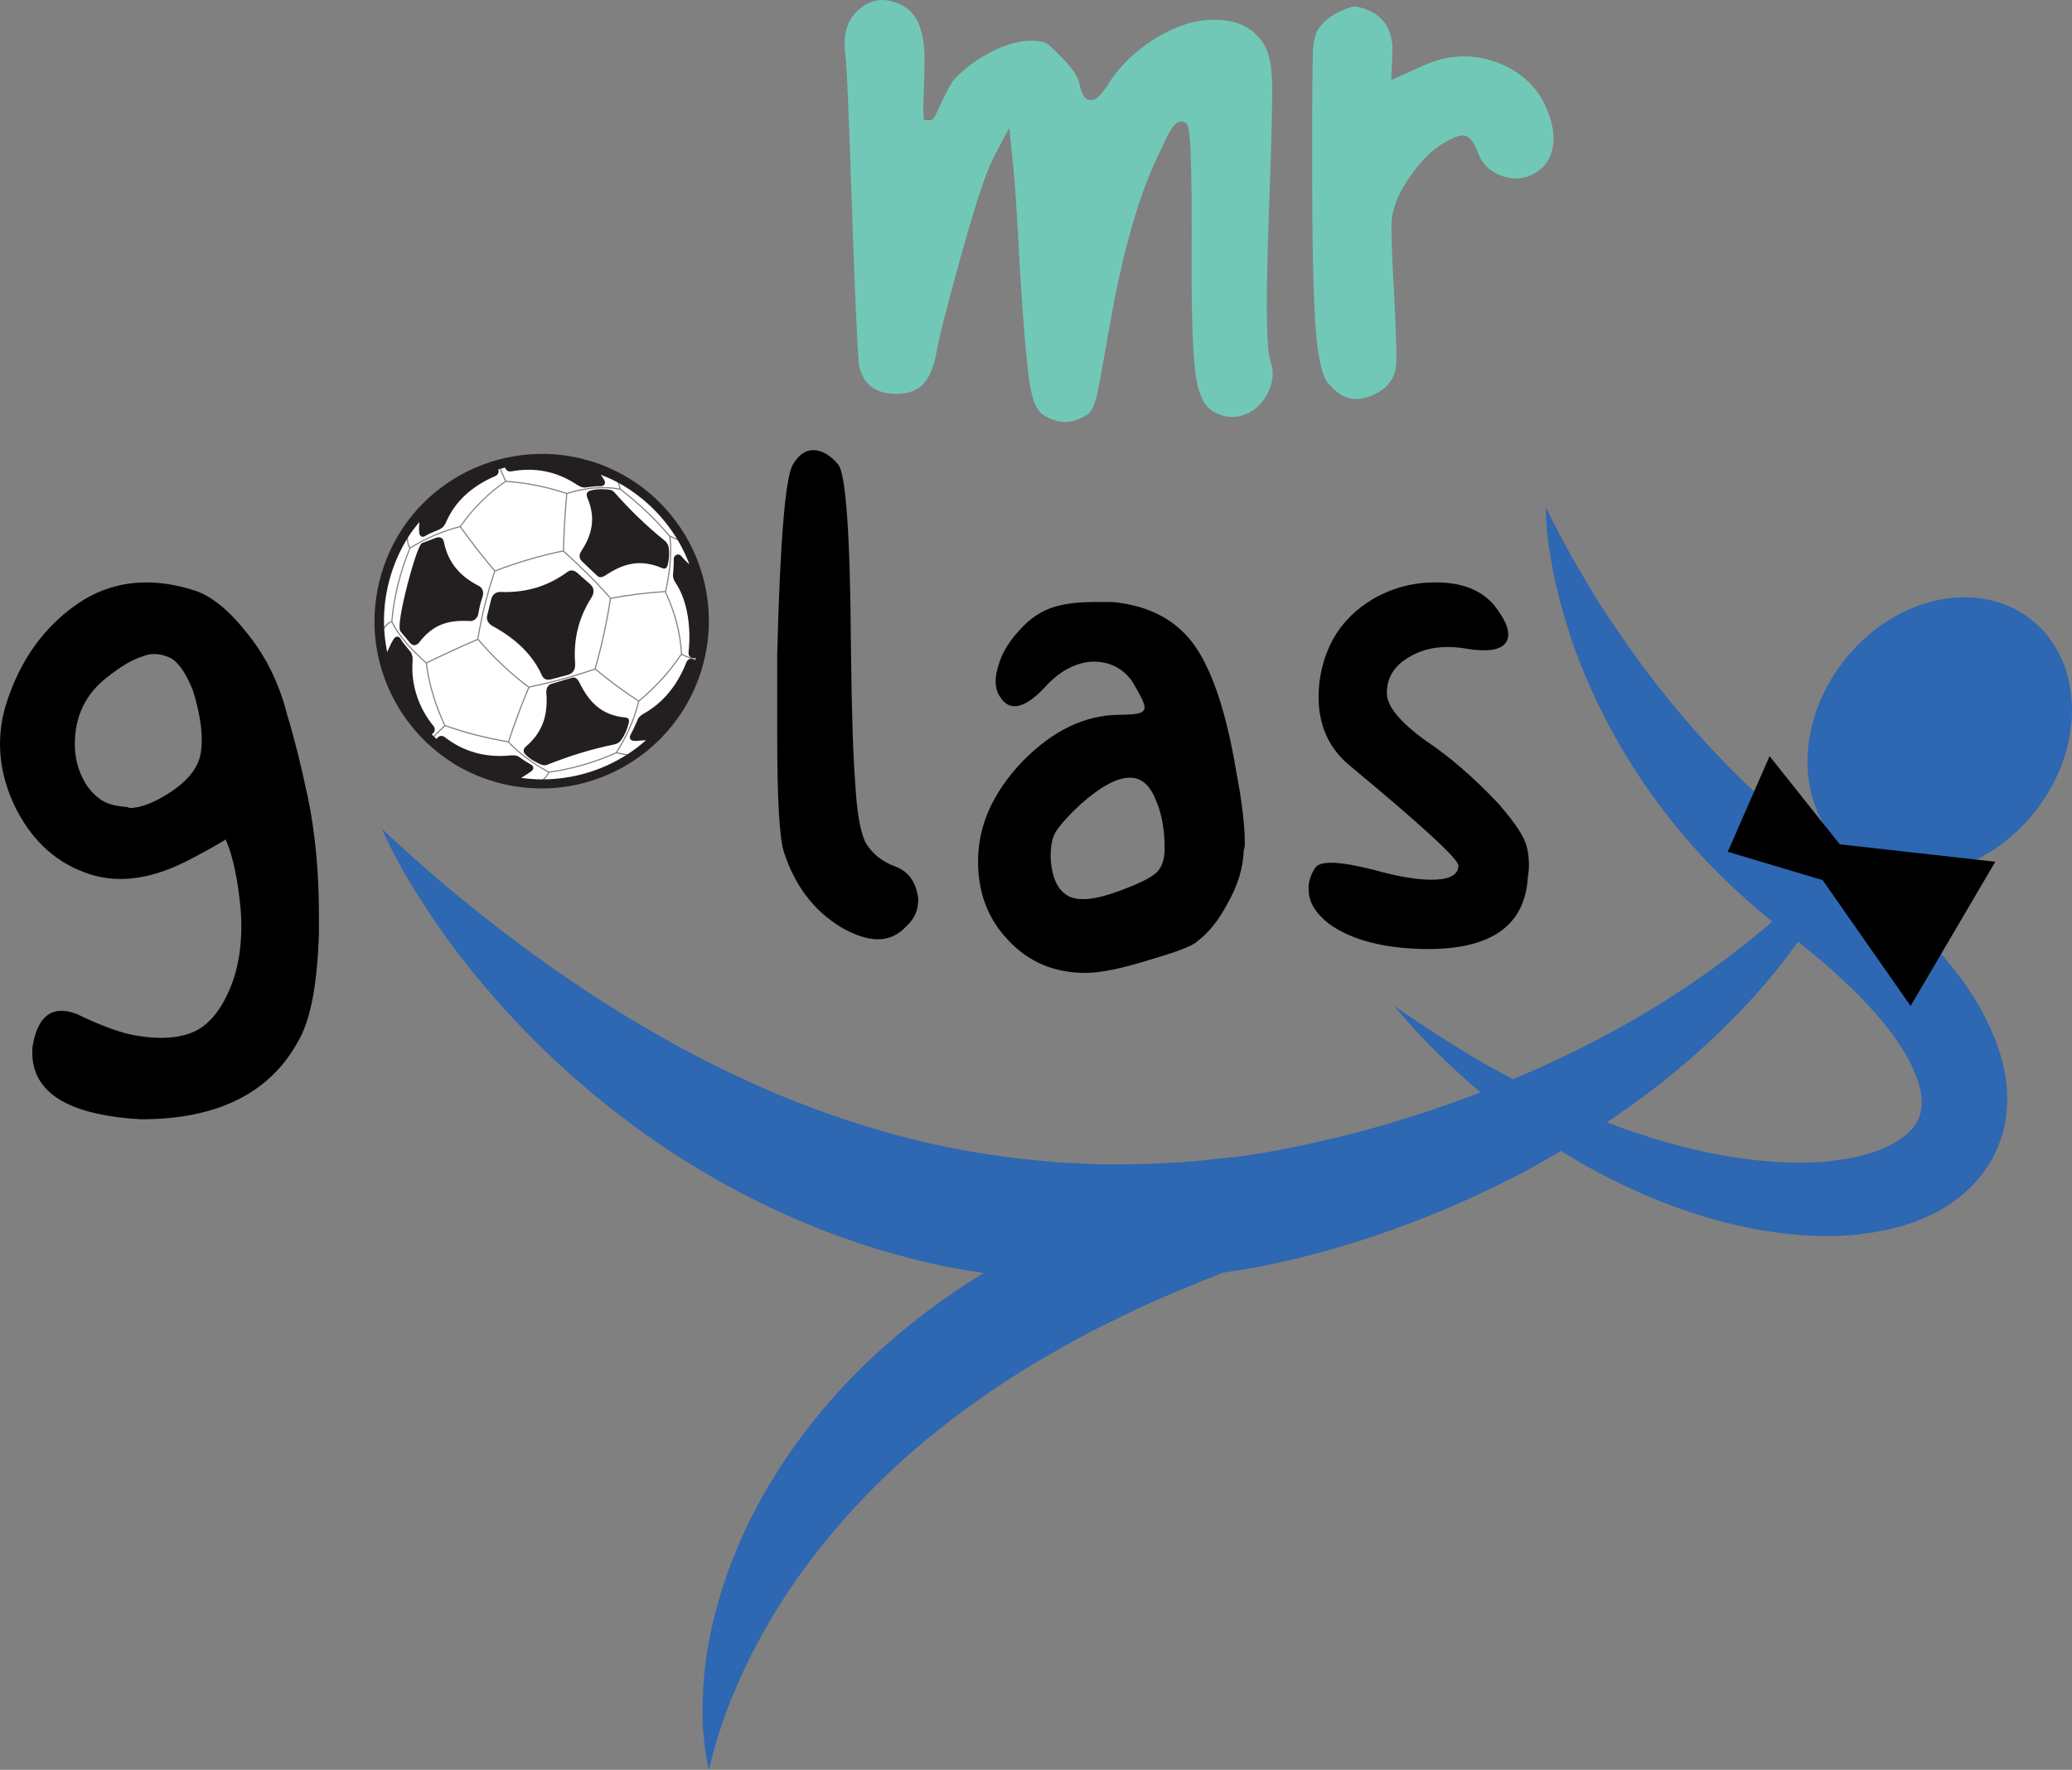
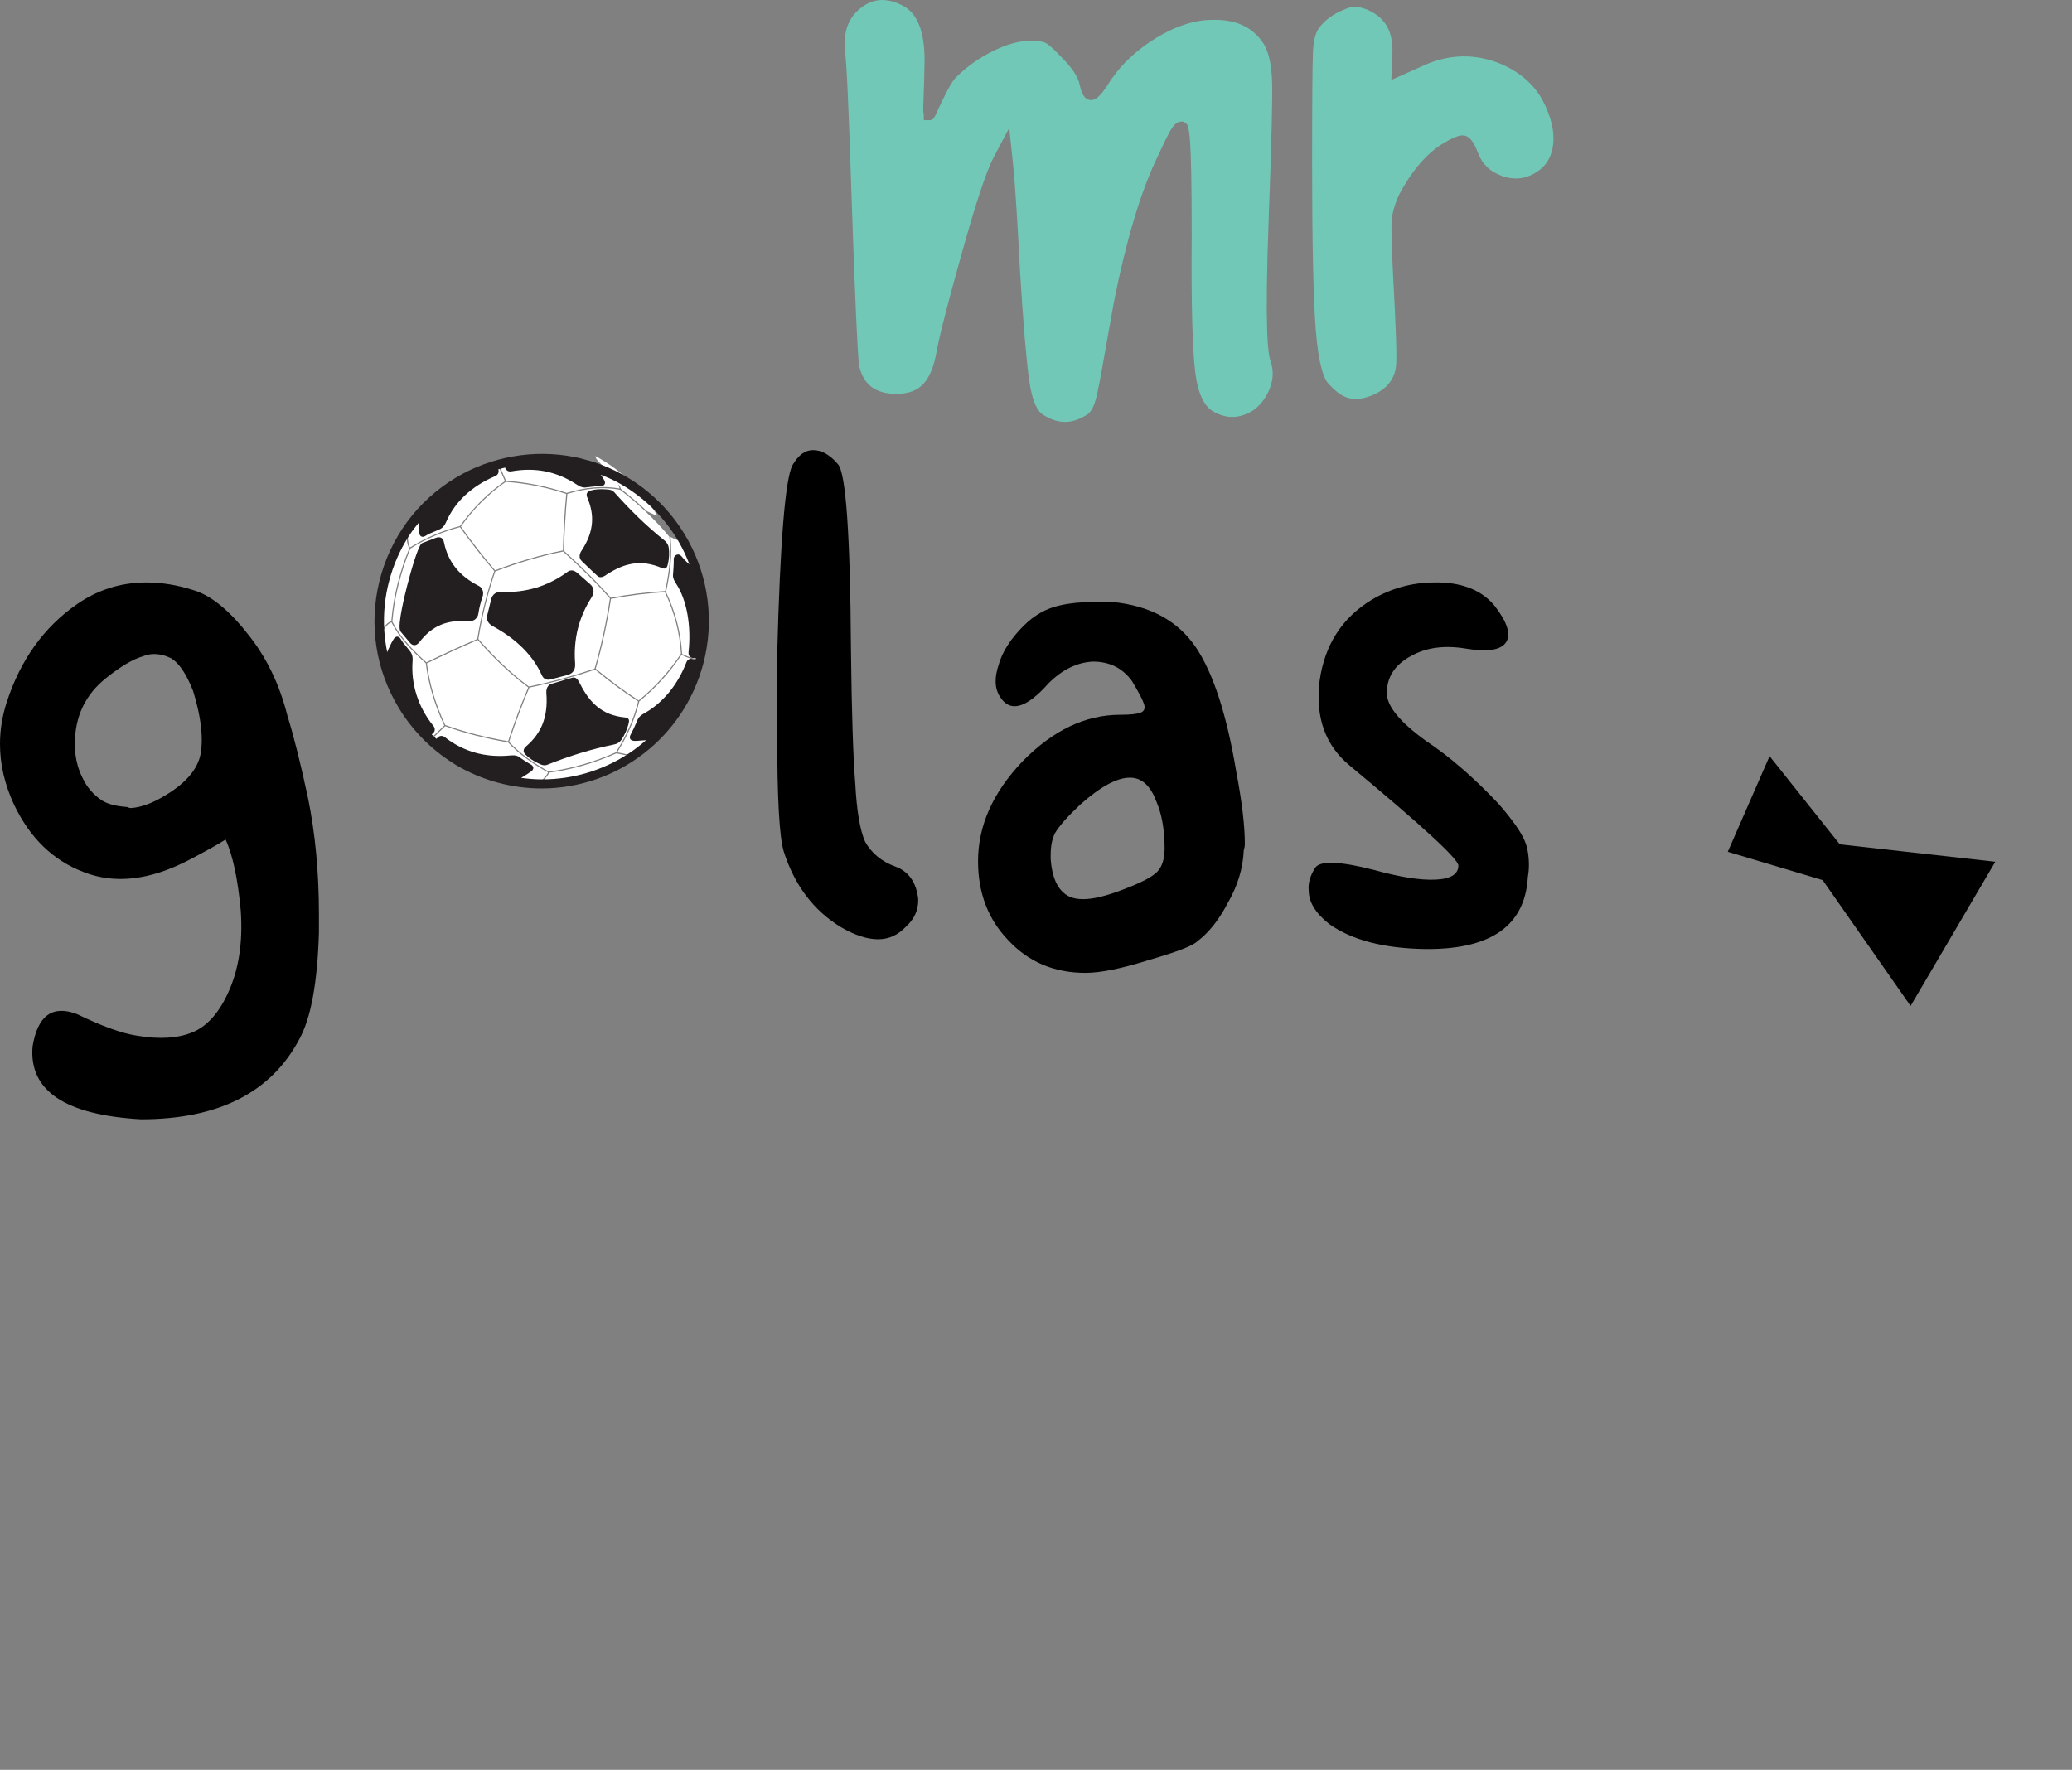
<svg xmlns="http://www.w3.org/2000/svg" version="1.1" id="Layer_1" x="0px" y="0px" width="195.599px" height="167.102px" viewBox="0 0 195.599 167.102" enable-background="new 0 0 195.599 167.102" xml:space="preserve">
  <rect x="0" y="0" width="195.599" height="167.102" fill="#808080" stroke="none" />
  <g>
    <g>
      <g>
        <path fill="#FFFFFF" d="M36.938,58.655c0.102-1.203,0.302-2.376,0.587-3.521c0.287-1.147,0.663-2.267,1.112-3.364     c-0.118-0.202-0.188-0.448-0.222-0.73l0,0c-0.017-0.15-0.02-0.316-0.017-0.488c-0.813,1.278-1.447,2.699-1.853,4.241     c-0.416,1.572-0.564,3.153-0.477,4.695c0.112-0.188,0.228-0.349,0.348-0.479C36.585,58.827,36.758,58.706,36.938,58.655z" />
      </g>
      <g>
        <path fill="#FFFFFF" d="M57.677,56.544c-0.169,1.117-0.378,2.228-0.616,3.328c-0.238,1.098-0.513,2.185-0.824,3.265     c0.624,0.522,1.273,1.031,1.945,1.528c0.674,0.504,1.378,0.992,2.109,1.47c0.765-0.627,1.48-1.309,2.146-2.043     c0.665-0.732,1.282-1.521,1.847-2.366c-0.06-1.013-0.22-1.997-0.475-2.962c-0.252-0.969-0.602-1.913-1.035-2.836l-0.009-0.017     c-0.838,0.048-1.674,0.126-2.518,0.229C59.39,56.247,58.532,56.383,57.677,56.544z" />
      </g>
      <g>
        <path fill="#FFFFFF" d="M46.729,53.847c1.066-0.404,2.13-0.764,3.198-1.079c1.068-0.314,2.141-0.582,3.212-0.8     c0.017-0.895,0.055-1.788,0.109-2.676c0.052-0.89,0.12-1.772,0.205-2.654c-0.926-0.314-1.866-0.564-2.816-0.753     c-0.951-0.189-1.916-0.318-2.894-0.388c-0.812,0.562-1.57,1.194-2.275,1.898l0,0c-0.704,0.703-1.356,1.479-1.956,2.325     c0.496,0.697,1.014,1.39,1.546,2.073C45.598,52.488,46.154,53.171,46.729,53.847z" />
      </g>
      <g>
        <path fill="#FFFFFF" d="M51.742,72.935c-0.762-0.426-1.464-0.874-2.097-1.347c-0.636-0.474-1.2-0.973-1.688-1.493     c-1.044-0.185-2.068-0.397-3.063-0.652c-0.989-0.249-1.945-0.54-2.869-0.878l-1.181,1.14c0.101,0.095,0.203,0.185,0.307,0.275     c0.009-0.011,0.017-0.021,0.025-0.032c0.068-0.091,0.134-0.182,0.219-0.264c0.071-0.065,0.164-0.102,0.26-0.106     c0.088-0.002,0.182,0.028,0.267,0.097c0.894,0.697,1.863,1.188,2.888,1.478c1.053,0.3,2.16,0.386,3.3,0.278     c0.14-0.016,0.285-0.023,0.427-0.016l0,0c0.146,0.013,0.291,0.051,0.414,0.137l0.17,0.121c0.296,0.207,0.543,0.375,0.896,0.565     c0.104,0.057,0.184,0.118,0.214,0.2c0.032,0.099,0,0.196-0.138,0.296c-0.249,0.183-0.619,0.436-0.994,0.649     c-0.132,0.071-0.258,0.139-0.381,0.199c0.77,0.126,1.543,0.193,2.302,0.199c0.14-0.114,0.263-0.232,0.375-0.359     C51.531,73.267,51.646,73.104,51.742,72.935z" />
      </g>
      <g>
        <path fill="#FFFFFF" d="M55.438,54.231c-0.743-0.736-1.505-1.451-2.282-2.157c-1.066,0.215-2.133,0.483-3.201,0.798     c-1.066,0.314-2.135,0.677-3.203,1.082c-0.707,2.081-1.236,4.209-1.59,6.379c0.762,0.882,1.54,1.694,2.335,2.443     c0.792,0.748,1.603,1.429,2.431,2.046c1.058-0.218,2.104-0.469,3.141-0.753c1.03-0.281,2.047-0.594,3.058-0.934     c0.313-1.087,0.589-2.183,0.831-3.287c0.24-1.106,0.446-2.221,0.616-3.345C56.891,55.718,56.176,54.965,55.438,54.231z      M54.099,63.234c-0.097,0.184-0.264,0.323-0.54,0.397l-1.502,0.398c-0.205,0.055-0.361,0.067-0.496,0.017     c-0.137-0.05-0.241-0.165-0.328-0.357c-0.406-0.891-0.973-1.729-1.743-2.51c-0.768-0.783-1.734-1.504-2.933-2.153     c-0.184-0.099-0.32-0.229-0.405-0.381c-0.082-0.151-0.109-0.321-0.065-0.501l0.384-1.554c0.046-0.188,0.142-0.346,0.282-0.452     c0.134-0.102,0.304-0.158,0.504-0.149c1.214,0.048,2.343-0.092,3.398-0.41c1.055-0.319,2.033-0.817,2.942-1.48     c0.151-0.111,0.291-0.155,0.441-0.135c0.14,0.022,0.279,0.102,0.438,0.238l1.176,1.035c0.219,0.195,0.293,0.402,0.279,0.615     c-0.011,0.201-0.102,0.396-0.219,0.576c-0.593,0.934-1.012,1.916-1.267,2.94c-0.255,1.041-0.34,2.125-0.255,3.24     C54.208,62.846,54.188,63.057,54.099,63.234z" />
      </g>
      <g>
        <path fill="#FFFFFF" d="M53.243,52.008c0.773,0.701,1.532,1.414,2.27,2.146c0.742,0.737,1.463,1.495,2.148,2.284     c0.86-0.163,1.718-0.299,2.573-0.404c0.849-0.103,1.704-0.182,2.554-0.231c0.175-0.822,0.323-1.648,0.405-2.493     c0.082-0.858,0.096-1.732-0.006-2.634c-0.68-0.816-1.408-1.59-2.181-2.324c-0.781-0.74-1.604-1.443-2.47-2.112     c-0.816-0.15-1.643-0.181-2.479-0.108c-0.825,0.071-1.658,0.244-2.496,0.5c-0.085,0.889-0.153,1.777-0.208,2.671     C53.301,50.199,53.263,51.101,53.243,52.008z M55.504,46.606c0.047-0.104,0.146-0.162,0.307-0.203     c0.22-0.058,0.434-0.091,0.644-0.105c0.205-0.016,0.408-0.013,0.611,0c0.016,0.001,0.063,0.004,0.106,0.006     c0.288,0.015,0.551,0.028,0.74,0.239c0.751,0.842,1.49,1.622,2.266,2.373c0.778,0.752,1.593,1.475,2.491,2.198     c0.096,0.076,0.184,0.172,0.244,0.279c0.061,0.1,0.102,0.211,0.117,0.333c0.03,0.241,0.039,0.482,0.03,0.715     c-0.008,0.237-0.035,0.473-0.087,0.703c-0.044,0.2-0.074,0.317-0.135,0.382c-0.088,0.088-0.178,0.076-0.346,0.006     c-1.055-0.447-1.989-0.539-2.847-0.396v0.003c-0.86,0.144-1.649,0.525-2.411,1.023l-0.02,0.014     c-0.205,0.134-0.513,0.337-0.734,0.146c-0.282-0.247-0.616-0.569-0.951-0.891c-0.181-0.176-0.361-0.35-0.542-0.52v-0.001     c-0.121-0.113-0.176-0.248-0.176-0.395c0.003-0.15,0.063-0.306,0.167-0.464c0.631-0.956,0.935-1.834,1-2.67     c0.066-0.833-0.106-1.622-0.433-2.402C55.479,46.818,55.463,46.702,55.504,46.606z" />
      </g>
      <g>
        <path fill="#FFFFFF" d="M58.176,71.133c-1.011,0.447-2.041,0.829-3.097,1.134c-1.052,0.306-2.126,0.537-3.223,0.684     c-0.104,0.191-0.235,0.37-0.383,0.542c-0.088,0.101-0.187,0.197-0.291,0.289c2.938-0.001,5.769-0.865,8.169-2.409     c-0.203-0.046-0.394-0.091-0.57-0.126C58.554,71.197,58.354,71.158,58.176,71.133z" />
      </g>
      <g>
        <path fill="#FFFFFF" d="M63.298,50.706c0.099,0.895,0.085,1.762,0.002,2.612c-0.085,0.875-0.241,1.73-0.425,2.579     c0.437,0.925,0.784,1.87,1.039,2.839c0.258,0.977,0.419,1.977,0.477,3.002v0.007c0.236,0.112,0.476,0.218,0.729,0.309     c0.238,0.084,0.481,0.156,0.739,0.213c0.058-0.241,0.112-0.479,0.162-0.72c-0.055,0.143-0.104,0.288-0.162,0.429l-0.027,0.074     l-0.079-0.006c-0.044-0.005-0.085-0.005-0.126-0.005c-0.096-0.002-0.189-0.003-0.291-0.027c-0.082-0.019-0.153-0.076-0.199-0.158     c-0.036-0.071-0.056-0.161-0.045-0.265c0.135-1.188,0.107-2.448-0.104-3.619c-0.194-1.078-0.543-2.083-1.063-2.887     c-0.068-0.104-0.146-0.224-0.205-0.355c-0.061-0.137-0.105-0.285-0.094-0.436c0.006-0.079,0.014-0.181,0.022-0.286l0,0     c0.027-0.397,0.061-0.842,0.049-1.212c-0.002-0.082,0.025-0.16,0.068-0.22c0.036-0.046,0.083-0.081,0.135-0.104     c0.055-0.022,0.115-0.03,0.178-0.012c0.066,0.018,0.129,0.06,0.187,0.133c0.118,0.15,0.422,0.513,0.784,0.79     c0.126,0.097,0.257,0.182,0.389,0.244c-0.313-0.873-0.698-1.713-1.159-2.513c-0.15-0.048-0.302-0.104-0.449-0.166     C63.648,50.875,63.473,50.791,63.298,50.706z" />
      </g>
      <g>
-         <path fill="#FFFFFF" d="M58.614,46.164c0.863,0.667,1.686,1.37,2.466,2.109c0.757,0.721,1.472,1.478,2.141,2.275l0.035,0.018     c0.206,0.101,0.406,0.198,0.614,0.285c0.106,0.045,0.22,0.086,0.329,0.123c-1.381-2.34-3.39-4.312-5.859-5.64     c0.033,0.088,0.069,0.179,0.102,0.271C58.505,45.786,58.563,45.973,58.614,46.164z" />
+         <path fill="#FFFFFF" d="M58.614,46.164c0.863,0.667,1.686,1.37,2.466,2.109l0.035,0.018     c0.206,0.101,0.406,0.198,0.614,0.285c0.106,0.045,0.22,0.086,0.329,0.123c-1.381-2.34-3.39-4.312-5.859-5.64     c0.033,0.088,0.069,0.179,0.102,0.271C58.505,45.786,58.563,45.973,58.614,46.164z" />
      </g>
      <g>
        <path fill="#FFFFFF" d="M38.525,51.026c0.027,0.26,0.088,0.479,0.187,0.66c0.742-0.465,1.504-0.86,2.285-1.193     c0.789-0.338,1.601-0.612,2.428-0.829c0.605-0.854,1.261-1.633,1.971-2.343l0,0c0.704-0.704,1.46-1.337,2.271-1.898l-0.578-1.325     c-0.074,0.021-0.146,0.037-0.217,0.059c0.036,0.077,0.066,0.155,0.088,0.238h-0.003c0.027,0.095,0.017,0.192-0.03,0.278     c-0.041,0.077-0.109,0.144-0.211,0.187c-1.099,0.47-2.077,1.078-2.891,1.84c-0.759,0.71-1.373,1.56-1.806,2.558     c-0.058,0.135-0.123,0.254-0.209,0.359c-0.087,0.106-0.191,0.193-0.325,0.258c-0.162,0.081-0.34,0.152-0.519,0.226     c-0.285,0.117-0.575,0.233-0.813,0.391c-0.102,0.065-0.194,0.105-0.279,0.091c-0.102-0.017-0.17-0.094-0.192-0.261     c-0.033-0.249-0.03-0.582-0.005-0.926c0.016-0.218,0.044-0.441,0.073-0.652c-0.446,0.515-0.86,1.061-1.235,1.635     C38.501,50.612,38.501,50.829,38.525,51.026L38.525,51.026z" />
      </g>
      <g>
        <path fill="#FFFFFF" d="M50.659,45.78c0.959,0.191,1.904,0.442,2.839,0.759c0.855-0.264,1.705-0.442,2.549-0.515     c0.822-0.071,1.639-0.044,2.444,0.099c-0.047-0.166-0.096-0.325-0.151-0.484c-0.046-0.131-0.098-0.256-0.15-0.382     c-0.611-0.322-1.252-0.603-1.915-0.843c0.076,0.092,0.159,0.184,0.229,0.277c0.182,0.225,0.34,0.464,0.458,0.707     c0.074,0.151,0.061,0.256-0.017,0.326c-0.062,0.059-0.161,0.078-0.282,0.078c-0.441,0.002-0.88,0.057-1.309,0.109l-0.088,0.012     c-0.153,0.019-0.296-0.015-0.433-0.073l0,0c-0.132-0.056-0.25-0.134-0.37-0.21c-0.945-0.616-1.932-1.029-2.968-1.236     c-1.033-0.207-2.115-0.207-3.25,0c-0.104,0.02-0.2,0.002-0.279-0.041c-0.085-0.046-0.149-0.121-0.179-0.212     c-0.027-0.075-0.041-0.149-0.057-0.222c-0.179,0.041-0.359,0.087-0.537,0.138l0.578,1.324     C48.747,45.461,49.706,45.591,50.659,45.78z" />
      </g>
      <g>
        <path fill="#FFFFFF" d="M40.816,65.574c-0.291-0.978-0.499-1.96-0.622-2.947c-0.66-0.589-1.285-1.194-1.842-1.836     c-0.554-0.634-1.033-1.304-1.398-2.03c-0.153,0.047-0.307,0.156-0.457,0.322c-0.143,0.152-0.28,0.353-0.417,0.588     c0.058,0.817,0.179,1.623,0.362,2.411c0.087-0.232,0.194-0.493,0.307-0.744c0.175-0.398,0.37-0.776,0.515-0.986     c0.097-0.137,0.194-0.174,0.291-0.141c0.085,0.025,0.147,0.103,0.208,0.209c0.137,0.25,0.343,0.489,0.54,0.725     c0.123,0.148,0.246,0.292,0.354,0.441c0.087,0.119,0.137,0.244,0.167,0.379c0.027,0.133,0.03,0.27,0.02,0.415     c-0.085,1.12,0.049,2.228,0.383,3.275c0.338,1.054,0.88,2.052,1.609,2.95c0.068,0.081,0.099,0.174,0.101,0.26     c0,0.1-0.035,0.192-0.101,0.264c-0.08,0.085-0.17,0.154-0.258,0.223c-0.02,0.015-0.036,0.028-0.053,0.042     c0.083,0.078,0.159,0.16,0.241,0.238l1.171-1.134C41.479,67.528,41.106,66.553,40.816,65.574z" />
      </g>
      <g>
        <path fill="#FFFFFF" d="M60.239,66.229c-0.737-0.482-1.441-0.972-2.121-1.476c-0.671-0.499-1.317-1.008-1.938-1.525     c-1.021,0.344-2.047,0.66-3.085,0.944c-1.03,0.28-2.072,0.533-3.121,0.749c-0.359,0.845-0.699,1.696-1.017,2.554     c-0.321,0.852-0.62,1.709-0.899,2.57c0.479,0.51,1.033,0.998,1.652,1.458c0.633,0.472,1.332,0.92,2.1,1.349     c1.101-0.149,2.181-0.381,3.238-0.688c1.053-0.303,2.083-0.685,3.092-1.132c0.457-0.728,0.877-1.485,1.23-2.287     C59.725,67.955,60.021,67.119,60.239,66.229z M58.948,69.136c-0.103,0.226-0.228,0.446-0.369,0.657     c-0.071,0.109-0.162,0.195-0.261,0.258c-0.109,0.07-0.23,0.115-0.348,0.14c-1.138,0.234-2.195,0.507-3.234,0.825     c-1.041,0.319-2.063,0.684-3.123,1.104c-0.268,0.104-0.51-0.017-0.768-0.148c-0.03-0.015-0.058-0.027-0.099-0.048     c-0.181-0.091-0.361-0.19-0.537-0.307c-0.176-0.119-0.348-0.258-0.513-0.421c-0.12-0.119-0.178-0.222-0.167-0.337     c0.006-0.109,0.079-0.207,0.211-0.323l0,0c0.658-0.571,1.189-1.232,1.532-2.053c0.342-0.822,0.498-1.808,0.402-3.028     c-0.014-0.195,0.006-0.371,0.077-0.511c0.068-0.137,0.178-0.239,0.34-0.285c0.257-0.076,0.49-0.147,0.724-0.216     c0.454-0.141,0.906-0.277,1.26-0.366c0.288-0.072,0.463,0.275,0.578,0.504l0.012,0.022c0.433,0.854,0.939,1.611,1.625,2.178     c0.68,0.564,1.54,0.945,2.68,1.056c0.181,0.015,0.269,0.049,0.301,0.173c0.022,0.092-0.011,0.211-0.065,0.422     C59.141,68.677,59.053,68.911,58.948,69.136z" />
      </g>
      <g>
        <path fill="#FFFFFF" d="M49.864,64.905c-0.83-0.616-1.644-1.3-2.438-2.051c-0.792-0.744-1.567-1.555-2.324-2.428     c-0.821,0.35-1.63,0.711-2.43,1.078c-0.798,0.369-1.59,0.744-2.371,1.126c0.124,0.975,0.329,1.944,0.617,2.913     c0.29,0.973,0.66,1.944,1.115,2.912c0.932,0.34,1.896,0.633,2.885,0.885c0.99,0.252,2.009,0.465,3.048,0.648     c0.279-0.855,0.575-1.706,0.891-2.552C49.172,66.59,49.509,65.747,49.864,64.905z" />
      </g>
      <g>
        <path fill="#FFFFFF" d="M45.056,60.328c0.354-2.18,0.888-4.318,1.598-6.412c-0.581-0.678-1.14-1.363-1.68-2.054     c-0.534-0.689-1.053-1.384-1.554-2.088c-0.812,0.214-1.606,0.482-2.382,0.816c-0.783,0.337-1.551,0.735-2.296,1.203     c-0.449,1.098-0.825,2.22-1.11,3.368c-0.29,1.147-0.49,2.323-0.592,3.53c0.362,0.725,0.842,1.396,1.393,2.032     c0.551,0.631,1.17,1.228,1.816,1.813c0.784-0.384,1.575-0.762,2.379-1.131C43.428,61.039,44.233,60.68,45.056,60.328z      M39.487,60.607l-0.003,0.001l-0.006,0.009c-0.145,0.147-0.268,0.212-0.395,0.201c-0.123-0.011-0.229-0.092-0.351-0.238     l-0.835-1.003l-0.003-0.007c-0.014-0.018-0.027-0.041-0.036-0.065c-0.173-0.448,0.209-2.396,0.693-4.267     c0.482-1.876,1.074-3.688,1.312-3.855c0.014-0.01,0.027-0.016,0.039-0.021l0,0l1.219-0.468c0.17-0.068,0.315-0.089,0.431-0.047     c0.129,0.043,0.211,0.152,0.252,0.34c0.2,0.991,0.581,1.813,1.143,2.505c0.557,0.692,1.299,1.258,2.223,1.727     c0.15,0.077,0.255,0.214,0.307,0.378c0.05,0.156,0.044,0.342-0.023,0.522c-0.09,0.259-0.17,0.518-0.232,0.786     c-0.068,0.269-0.118,0.535-0.159,0.806c-0.024,0.188-0.115,0.346-0.241,0.459c-0.129,0.115-0.296,0.181-0.469,0.169     c-1.079-0.068-1.986,0.034-2.775,0.361C40.792,59.229,40.112,59.78,39.487,60.607z" />
      </g>
      <g>
        <path fill="#FFFFFF" d="M59.807,69.841c-0.195-0.025-0.258-0.117-0.255-0.239c0.003-0.094,0.052-0.186,0.106-0.283     c0.181-0.321,0.356-0.729,0.518-1.094c0.044-0.102,0.086-0.2,0.115-0.266c0.063-0.136,0.168-0.247,0.285-0.34     c0.112-0.088,0.236-0.158,0.343-0.22c0.871-0.491,1.649-1.16,2.318-1.972c0.671-0.819,1.228-1.782,1.647-2.857     c0.036-0.098,0.097-0.17,0.162-0.216c0.076-0.052,0.167-0.068,0.252-0.046c0.096,0.025,0.181,0.065,0.266,0.109     c0.038,0.021,0.074,0.037,0.115,0.056l0.071,0.032l-0.008,0.078c-0.009,0.076-0.019,0.156-0.027,0.233     c0.027-0.1,0.057-0.197,0.084-0.3c0.014-0.047,0.025-0.095,0.036-0.144c-0.263-0.061-0.51-0.135-0.751-0.22     c-0.26-0.092-0.507-0.198-0.748-0.315c-0.559,0.828-1.164,1.604-1.819,2.328c-0.669,0.737-1.392,1.425-2.165,2.059     c-0.222,0.906-0.523,1.76-0.882,2.565c-0.352,0.785-0.757,1.533-1.206,2.246c0.162,0.027,0.343,0.062,0.54,0.104     c0.202,0.043,0.43,0.094,0.671,0.151c0.68-0.443,1.321-0.948,1.921-1.495c-0.255-0.038-0.6-0.009-0.915,0.021     C60.212,69.843,59.971,69.864,59.807,69.841z" />
      </g>
    </g>
    <g>
      <path fill="#231F20" d="M37.638,66.832c1.269,2.097,3.025,3.891,5.083,5.189l0.047,0.039c1.098,0.683,2.277,1.227,3.508,1.621    c0.281,0.092,0.539,0.167,0.799,0.235c1.324,0.35,2.685,0.528,4.043,0.528c7.164-0.002,13.443-4.843,15.273-11.774    c2.144-8.118-2.432-16.495-10.418-19.07l-1.202-0.332c-0.185-0.042-0.37-0.082-0.556-0.119c-3.844-0.753-7.876-0.046-11.227,1.979    c-3.614,2.185-6.16,5.646-7.171,9.746C34.806,58.972,35.453,63.22,37.638,66.832z M36.74,54.843    c0.391-1.485,1.006-2.895,1.828-4.184l0.114-0.176c0.271-0.412,0.59-0.806,0.906-1.199c-0.003,0.032-0.009,0.073-0.011,0.103    c-0.02,0.266-0.033,0.646,0.005,0.945c0.034,0.255,0.169,0.329,0.275,0.347c0.017,0.003,0.034,0.004,0.054,0.004    c0.086,0,0.181-0.036,0.296-0.109c0.222-0.148,0.5-0.261,0.768-0.37l0.107-0.044c0.15-0.061,0.307-0.126,0.448-0.197    c0.137-0.066,0.255-0.159,0.357-0.283c0.087-0.107,0.157-0.228,0.224-0.383c0.415-0.958,1.015-1.807,1.782-2.525    c0.779-0.729,1.743-1.343,2.862-1.82c0.113-0.048,0.204-0.129,0.259-0.231c0.055-0.102,0.071-0.217,0.046-0.328    c0-0.008-0.002-0.015-0.005-0.021c-0.004-0.017-0.014-0.035-0.019-0.052c0.007-0.003,0.012-0.005,0.019-0.006l0.088-0.023    c0.036-0.013,0.065-0.021,0.095-0.027c0.153-0.042,0.3-0.079,0.445-0.115c0.004,0.014,0.007,0.026,0.011,0.04    c0.038,0.111,0.118,0.207,0.225,0.266c0.104,0.055,0.22,0.077,0.346,0.051c1.118-0.201,2.196-0.201,3.211,0    c1.015,0.203,2.001,0.614,2.934,1.223l0.033,0.02c0.11,0.072,0.226,0.145,0.353,0.198c0.135,0.058,0.263,0.086,0.389,0.086    c0.03,0,0.063-0.001,0.095-0.006l0.13-0.018c0.411-0.049,0.836-0.102,1.257-0.103c0.101,0,0.247-0.011,0.349-0.105    c0.08-0.072,0.151-0.208,0.039-0.442c-0.085-0.173-0.217-0.354-0.346-0.533c0.475,0.19,0.952,0.381,1.391,0.611    c0.057,0.025,0.101,0.049,0.145,0.073c2.397,1.291,4.397,3.216,5.787,5.57c0.021,0.041,0.049,0.09,0.079,0.14    c0.377,0.653,0.694,1.351,0.975,2.065c-0.363-0.286-0.656-0.645-0.739-0.75c-0.069-0.087-0.15-0.143-0.238-0.168    c-0.079-0.024-0.164-0.016-0.243,0.017c-0.067,0.029-0.128,0.074-0.173,0.134c-0.063,0.084-0.094,0.185-0.091,0.284    c0.011,0.346-0.019,0.765-0.044,1.136l-0.027,0.353c-0.011,0.146,0.022,0.304,0.102,0.482c0.063,0.137,0.14,0.258,0.214,0.37    c0.49,0.759,0.844,1.718,1.048,2.85c0.204,1.136,0.24,2.377,0.104,3.591c-0.012,0.115,0.006,0.225,0.055,0.319    c0.063,0.112,0.156,0.185,0.266,0.211c0.136,0.03,0.251,0.022,0.371,0.031c-0.007,0.026-0.011,0.054-0.018,0.08l-0.017,0.067    c-0.006,0.027-0.008,0.035-0.014,0.055c-0.009-0.003-0.017-0.009-0.026-0.013c-0.086-0.044-0.18-0.089-0.286-0.118    c-0.118-0.028-0.235-0.008-0.334,0.06c-0.089,0.062-0.159,0.155-0.2,0.263c-0.414,1.063-0.962,2.015-1.631,2.83    c-0.67,0.813-1.441,1.469-2.289,1.948c-0.122,0.069-0.242,0.14-0.355,0.228c-0.147,0.116-0.25,0.239-0.314,0.375    c-0.02,0.045-0.044,0.104-0.073,0.17l-0.097,0.224c-0.148,0.334-0.302,0.68-0.458,0.959c-0.064,0.113-0.118,0.215-0.12,0.33    c-0.003,0.111,0.038,0.3,0.341,0.341c0.054,0.008,0.114,0.012,0.18,0.012c0.15,0,0.329-0.017,0.517-0.034    c0.157-0.015,0.331-0.028,0.494-0.033c-0.524,0.458-1.065,0.882-1.618,1.241c-0.041,0.03-0.08,0.055-0.116,0.077    c-2.422,1.558-5.209,2.38-8.067,2.381h-0.164c-0.601-0.005-1.213-0.061-1.825-0.143c0.402-0.232,0.773-0.49,0.959-0.626    c0.204-0.15,0.205-0.306,0.173-0.408c-0.048-0.128-0.165-0.204-0.262-0.256c-0.347-0.187-0.585-0.35-0.887-0.56l-0.17-0.12    c-0.123-0.088-0.279-0.141-0.463-0.155c-0.146-0.01-0.276-0.003-0.446,0.015c-1.135,0.104-2.242,0.017-3.262-0.275    c-1.021-0.287-1.982-0.779-2.854-1.459c-0.095-0.076-0.207-0.119-0.322-0.119c-0.13,0.006-0.245,0.054-0.331,0.135    c-0.051,0.048-0.085,0.097-0.126,0.146c-0.074-0.066-0.149-0.131-0.223-0.199l-0.191-0.185c-0.013-0.013-0.026-0.026-0.039-0.039    c0.054-0.044,0.111-0.086,0.159-0.137c0.083-0.091,0.128-0.208,0.128-0.332c-0.004-0.121-0.047-0.232-0.125-0.324    c-0.719-0.887-1.255-1.869-1.589-2.916c-0.336-1.049-0.464-2.14-0.38-3.238c0.013-0.17,0.007-0.312-0.021-0.443    c-0.037-0.162-0.096-0.294-0.185-0.416c-0.094-0.13-0.202-0.259-0.306-0.384l-0.088-0.104c-0.181-0.216-0.368-0.44-0.493-0.667    c-0.058-0.1-0.137-0.218-0.266-0.256c-0.132-0.05-0.285,0.012-0.402,0.178c-0.143,0.207-0.338,0.583-0.524,1.005    c-0.04,0.087-0.074,0.179-0.112,0.27c-0.125-0.628-0.222-1.266-0.266-1.911c-0.003-0.061-0.007-0.125-0.013-0.188    C36.18,57.916,36.339,56.357,36.74,54.843z" />
      <path fill="#231F20" d="M39.81,51.301c0.015-0.011,0.031-0.02,0.059-0.033l1.22-0.466c0.202-0.082,0.369-0.095,0.497-0.049    c0.163,0.053,0.27,0.192,0.319,0.415c0.194,0.966,0.562,1.771,1.122,2.462c0.538,0.667,1.254,1.225,2.19,1.7    c0.168,0.086,0.294,0.241,0.356,0.438c0.057,0.181,0.048,0.388-0.023,0.585c-0.097,0.28-0.174,0.534-0.23,0.778    c-0.062,0.239-0.111,0.491-0.158,0.793c-0.025,0.204-0.12,0.384-0.272,0.521c-0.142,0.126-0.316,0.196-0.494,0.196    c-0.016,0-0.032-0.002-0.047-0.003c-1.105-0.067-1.982,0.044-2.732,0.354c-0.77,0.321-1.441,0.869-2.05,1.675    c-0.002,0.003-0.005,0.007-0.008,0.01c-0.003,0.004-0.006,0.007-0.008,0.009c-0.156,0.159-0.295,0.232-0.439,0.232    c-0.011,0-0.023,0-0.035-0.002c-0.184-0.017-0.32-0.154-0.418-0.273l-0.836-1.004c-0.004-0.004-0.008-0.011-0.012-0.018    c-0.014-0.021-0.033-0.049-0.043-0.082c-0.239-0.62,0.468-3.469,0.69-4.327C38.779,53.961,39.475,51.533,39.81,51.301z" />
      <path fill="#231F20" d="M57.236,54.16l0.031,0.1c-0.152,0.101-0.363,0.237-0.571,0.237c-0.105,0-0.2-0.034-0.278-0.103    c-0.283-0.25-0.626-0.577-0.955-0.895c-0.181-0.176-0.361-0.349-0.541-0.519c-0.004-0.003-0.007-0.007-0.01-0.011    c-0.129-0.125-0.197-0.282-0.197-0.459c0.003-0.163,0.064-0.337,0.184-0.517c0.595-0.901,0.915-1.759,0.984-2.624    c0.06-0.758-0.08-1.527-0.426-2.354c-0.082-0.191-0.096-0.33-0.043-0.453c0.073-0.163,0.238-0.224,0.372-0.258    c0.217-0.057,0.434-0.092,0.662-0.108c0.21-0.017,0.415-0.014,0.626,0c0.017,0.001,0.061,0.004,0.104,0.006    c0.292,0.015,0.592,0.029,0.808,0.272c0.79,0.884,1.529,1.657,2.263,2.367c0.8,0.773,1.612,1.491,2.483,2.191    c0.113,0.09,0.206,0.197,0.267,0.307c0.071,0.115,0.115,0.239,0.131,0.371c0.03,0.234,0.042,0.48,0.032,0.731    c-0.01,0.253-0.04,0.495-0.09,0.721c-0.046,0.21-0.08,0.345-0.161,0.431c-0.112,0.112-0.211,0.127-0.455,0.027    c-0.967-0.41-1.869-0.539-2.77-0.394c-0.005,0.003-0.014,0.006-0.022,0.007c-0.762,0.128-1.516,0.447-2.373,1.008L57.236,54.16z" />
      <path fill="#231F20" d="M51.183,68.446c0.356-0.855,0.485-1.831,0.395-2.983c-0.017-0.231,0.013-0.416,0.088-0.562    c0.085-0.173,0.222-0.286,0.4-0.337l0.31-0.092c0.14-0.042,0.276-0.084,0.412-0.123c0.442-0.138,0.906-0.277,1.265-0.367    c0.036-0.01,0.068-0.014,0.102-0.014c0.304,0,0.476,0.342,0.601,0.59c0.489,0.966,0.999,1.648,1.601,2.147    c0.713,0.593,1.574,0.932,2.623,1.033c0.162,0.012,0.338,0.044,0.391,0.248c0.026,0.112-0.006,0.238-0.059,0.445l-0.009,0.025    c-0.063,0.238-0.151,0.481-0.263,0.72c-0.106,0.234-0.234,0.46-0.375,0.671c-0.077,0.115-0.173,0.211-0.291,0.287    c-0.115,0.072-0.242,0.124-0.382,0.153c-1.106,0.228-2.161,0.497-3.225,0.822c-1.004,0.308-2.023,0.668-3.118,1.103    c-0.078,0.03-0.16,0.045-0.244,0.045c-0.215,0-0.412-0.1-0.602-0.197l-0.099-0.048c-0.208-0.104-0.387-0.207-0.548-0.313    c-0.192-0.13-0.368-0.275-0.526-0.432c-0.102-0.1-0.214-0.237-0.197-0.414c0.008-0.161,0.129-0.289,0.245-0.393    C50.377,69.853,50.87,69.194,51.183,68.446z" />
      <path fill="#231F20" d="M46.373,56.568c0.053-0.214,0.164-0.39,0.32-0.509c0.146-0.11,0.328-0.17,0.524-0.17h0.044    c1.189,0.053,2.315-0.09,3.365-0.403c1.024-0.312,2.006-0.805,2.912-1.467c0.173-0.128,0.329-0.181,0.516-0.153    c0.153,0.025,0.31,0.108,0.487,0.264l1.177,1.034c0.224,0.2,0.329,0.435,0.312,0.694c-0.011,0.195-0.087,0.398-0.234,0.625    c-0.578,0.911-1,1.891-1.253,2.91c-0.251,1.027-0.336,2.107-0.252,3.21c0.021,0.284-0.013,0.499-0.104,0.676    c-0.116,0.225-0.313,0.371-0.603,0.448l-1.502,0.399c-0.133,0.035-0.238,0.052-0.333,0.052c-0.082,0-0.155-0.012-0.222-0.038    c-0.162-0.058-0.285-0.187-0.387-0.408c-0.417-0.918-0.981-1.729-1.724-2.481c-0.774-0.79-1.752-1.509-2.907-2.135    c-0.194-0.105-0.35-0.251-0.446-0.421c-0.097-0.179-0.122-0.378-0.074-0.572L46.373,56.568z" />
    </g>
  </g>
  <path d="M27.136,67.59c0.615,1.98,1.263,4.574,1.946,7.781c0.682,3.346,1.025,6.997,1.025,10.957c0,0.613,0,1.196,0,1.74  c-0.139,4.71-0.754,8.057-1.844,10.036c-2.663,5.05-7.648,7.577-14.951,7.577c-7.169-0.409-10.58-2.698-10.24-6.86  c0.477-2.934,1.878-3.959,4.199-3.071c2.387,1.161,4.301,1.841,5.732,2.048c2.047,0.339,3.753,0.238,5.119-0.31  c1.368-0.545,2.492-1.771,3.381-3.685c1.025-2.185,1.432-4.778,1.229-7.784c-0.272-3.003-0.751-5.254-1.433-6.755  c-0.753,0.476-1.911,1.124-3.481,1.943c-3.686,1.913-6.997,2.288-9.932,1.126c-2.871-1.092-5.056-3.209-6.554-6.348  C0.444,74.076,0,72.164,0,70.251c0-1.296,0.205-2.594,0.615-3.889c1.296-4.029,3.512-7.134,6.656-9.319  c1.977-1.366,4.162-2.05,6.553-2.05c1.435,0,2.902,0.241,4.404,0.717c1.636,0.479,3.343,1.844,5.117,4.097  C25.121,61.992,26.385,64.584,27.136,67.59z M7.065,70.251c0,1.162,0.239,2.218,0.716,3.175c0.412,0.889,1.027,1.604,1.844,2.149  c0.546,0.344,1.332,0.547,2.354,0.616c0.138,0.067,0.273,0.101,0.409,0.101c0.956-0.068,2.05-0.476,3.277-1.23  c1.914-1.156,3.005-2.455,3.276-3.89c0.069-0.408,0.105-0.853,0.105-1.331c0-1.297-0.274-2.832-0.819-4.604  c-0.615-1.571-1.299-2.598-2.05-3.076c-0.55-0.27-1.092-0.407-1.638-0.407c-0.344,0-0.684,0.069-1.024,0.204  c-0.955,0.274-2.116,0.957-3.481,2.048C8.055,65.576,7.065,67.657,7.065,70.251z" />
  <path d="M74.804,43.935c0.546-0.955,1.193-1.435,1.944-1.435c0.819,0,1.604,0.444,2.356,1.332c0.748,0.819,1.158,6.623,1.227,17.407  c0.067,6.009,0.205,10.274,0.411,12.802c0.136,2.526,0.442,4.333,0.922,5.427c0.611,1.094,1.567,1.877,2.866,2.354  c1.091,0.41,1.776,1.229,2.047,2.458c0.068,0.274,0.103,0.513,0.103,0.72c0,0.954-0.373,1.771-1.124,2.457  c-0.754,0.817-1.641,1.228-2.663,1.228c-1.024,0-2.188-0.377-3.48-1.128c-2.599-1.569-4.404-3.957-5.429-7.168  c-0.41-1.365-0.615-5.018-0.615-10.956c0-2.254,0-4.814,0-7.68C73.64,51.242,74.119,45.302,74.804,43.935z" />
  <path d="M113.013,88.888c-0.409,0.411-1.914,0.99-4.507,1.741c-2.595,0.819-4.608,1.229-6.04,1.229c-2.937,0-5.363-1.023-7.271-3.07  c-1.914-1.98-2.867-4.473-2.867-7.477c0-3.343,1.395-6.484,4.196-9.421c2.869-2.935,5.941-4.402,9.217-4.402  c0.954,0,1.604-0.067,1.944-0.207c0.342-0.136,0.444-0.407,0.309-0.816c-0.139-0.411-0.51-1.128-1.128-2.152  c-0.887-1.227-2.115-1.845-3.683-1.845c-1.505,0.068-2.906,0.756-4.202,2.05c-2.117,2.39-3.65,2.8-4.606,1.228  c-0.479-0.749-0.513-1.739-0.103-2.97c0.341-1.227,1.127-2.457,2.354-3.685c1.025-1.025,2.186-1.672,3.484-1.943  c0.883-0.206,1.944-0.309,3.174-0.309c0.542,0,1.125,0,1.742,0c3.545,0.343,6.174,1.776,7.88,4.299  c1.64,2.46,2.902,6.352,3.791,11.675c0.547,2.869,0.818,5.157,0.818,6.861c0,0.204-0.037,0.41-0.102,0.615  c-0.07,1.704-0.583,3.377-1.535,5.016C115.06,86.875,114.104,88.069,113.013,88.888z M109.941,80.082  c0-1.774-0.274-3.276-0.82-4.507c-0.549-1.433-1.365-2.149-2.46-2.149c-1.227,0-2.8,0.856-4.708,2.561  c-1.163,1.094-1.947,1.981-2.354,2.662c-0.274,0.55-0.414,1.228-0.414,2.046c0,0.14,0,0.275,0,0.411  c0.14,1.911,0.751,3.105,1.846,3.584c0.34,0.137,0.75,0.207,1.226,0.207c0.96,0,2.223-0.312,3.793-0.922  c1.636-0.615,2.695-1.161,3.173-1.641C109.7,81.858,109.941,81.106,109.941,80.082z" />
  <path d="M130.918,65.44c0,1.229,1.229,2.73,3.686,4.506c2.252,1.5,4.54,3.48,6.857,5.941c1.3,1.5,2.119,2.657,2.463,3.479  c0.271,0.615,0.407,1.4,0.407,2.356c0,0.341-0.037,0.715-0.103,1.125c-0.274,4.508-3.416,6.759-9.42,6.759c-0.069,0-0.171,0-0.307,0  c-3.893-0.065-6.897-0.854-9.013-2.356c-1.296-1.021-1.944-2.079-1.944-3.174c-0.07-0.681,0.136-1.398,0.614-2.149  c0.477-0.684,2.317-0.615,5.528,0.204c2.459,0.684,4.403,0.991,5.835,0.921c1.437-0.066,2.152-0.513,2.152-1.329  c0-0.616-3.414-3.754-10.238-9.423c-2.324-1.911-3.277-4.572-2.866-7.987c0.473-3.412,2.112-5.972,4.916-7.681  c1.838-1.09,3.818-1.638,5.935-1.638c0.136,0,0.31,0,0.513,0c2.254,0.069,3.96,0.786,5.12,2.153  c1.228,1.568,1.605,2.729,1.128,3.483c-0.48,0.748-1.741,0.953-3.791,0.61c-2.047-0.34-3.787-0.104-5.222,0.718  C131.668,62.775,130.918,63.936,130.918,65.44z" />
  <g>
    <path fill="#72C8B6" d="M119.782,20.194c0.251-6.662,0.353-10.868,0.304-12.504c-0.049-1.544-0.304-2.722-0.761-3.501   c-0.979-1.555-2.503-2.317-4.654-2.317l-0.186,0.002c-1.721,0-3.553,0.598-5.454,1.777c-1.916,1.189-3.426,2.673-4.486,4.41   c-0.67,1.004-1.102,1.39-1.548,1.39c-0.766,0-0.987-1.036-1.082-1.477c-0.134-0.71-0.723-1.586-1.753-2.618   c-0.878-0.938-1.288-1.218-1.455-1.303c-0.189-0.095-0.593-0.208-1.431-0.208c-1.027,0-2.211,0.325-3.519,0.968   c-1.33,0.654-2.52,1.499-3.533,2.515c-0.147,0.147-0.409,0.487-0.815,1.271c-0.348,0.67-0.634,1.256-0.857,1.752   c-0.371,0.828-0.449,1.001-0.818,1.001h-0.525l-0.003-0.533c-0.05-0.133-0.067-0.52-0.037-1.088c0.023-0.5,0.048-1.217,0.074-2.147   c0.024-0.926,0.038-1.565,0.038-1.916c0-2.704-0.694-4.432-2.063-5.14c-1.483-0.764-2.764-0.7-3.944,0.214   c-1.196,0.925-1.688,2.272-1.503,4.115c0.151,1.063,0.352,5.469,0.608,13.445c0.457,13.459,0.661,16.008,0.741,16.328   c0.446,1.744,1.56,2.558,3.506,2.558c1.121,0,1.948-0.304,2.53-0.93c0.607-0.652,1.033-1.695,1.268-3.1   c0.259-1.448,1.03-4.463,2.362-9.223c1.333-4.773,2.313-7.729,2.994-9.041l1.494-2.821l0.406,3.917   c0.151,1.529,0.351,4.636,0.606,9.498c0.302,4.957,0.593,8.462,0.867,10.409c0.315,2.237,0.883,3.007,1.303,3.26   c1.457,0.909,2.704,0.906,4.149,0.004c0.18-0.108,0.347-0.299,0.504-0.573c0.119-0.21,0.299-0.633,0.473-1.44   c0.149-0.7,0.286-1.4,0.412-2.104l0.53-2.991c0.228-1.289,0.441-2.489,0.645-3.602c1.114-5.625,2.452-10.127,3.98-13.388   c0.667-1.436,1.096-2.315,1.307-2.688c0.284-0.471,0.602-0.898,1.058-0.898h0.159l0.215,0.115   c0.347,0.205,0.612,0.364,0.612,10.589c-0.051,6.465,0.063,10.839,0.338,13.004c0.252,1.998,0.855,3.252,1.797,3.725   c1.27,0.679,2.477,0.601,3.722-0.199c0.69-0.522,1.218-1.231,1.534-2.09c0.314-0.851,0.337-1.654,0.071-2.455   C119.69,33.426,119.371,31.155,119.782,20.194z" />
    <path fill="#72C8B6" d="M141.764,6.07c-2.462-1.038-4.965-0.994-7.445,0.149l-2.979,1.335l0.109-2.668   c0.045-2.034-0.785-3.358-2.541-4.033c-0.579-0.192-0.9-0.233-1.066-0.233c-0.2,0.014-0.548,0.088-1.328,0.448   c-0.868,0.412-1.54,0.941-1.987,1.57c-0.247,0.308-0.53,0.938-0.585,2.328c-0.051,1.215-0.076,4.815-0.076,10.7   c0,7.272,0.114,12.457,0.339,15.416c0.27,3.533,0.827,4.777,1.249,5.197c0.564,0.611,1.061,1.001,1.491,1.174   c0.585,0.267,1.207,0.286,1.942,0.093c0.773-0.206,1.437-0.56,1.975-1.054c0.557-0.557,0.866-1.217,0.931-2.005   c0.074-0.875-0.016-3.604-0.265-8.109c-0.154-2.98-0.204-4.786-0.152-5.521c0.054-0.769,0.301-1.622,0.732-2.536   c1.158-2.165,2.494-3.735,3.979-4.688c1.227-0.752,1.706-0.848,1.987-0.848l0.171,0.015c0.492,0.091,0.884,0.591,1.271,1.621   c0.401,1.071,1.141,1.786,2.261,2.189c1.109,0.398,2.144,0.313,3.114-0.261c0.936-0.534,1.483-1.32,1.683-2.407   c0.206-1.125,0.002-2.384-0.606-3.743C145.21,8.354,143.797,6.97,141.764,6.07z" />
  </g>
-   <path fill="#2E67B2" d="M191.701,58.462c-5.01-3.903-12.912-2.132-17.656,3.956c-4.629,5.938-4.525,13.78,0.138,17.784  c-0.245,0.285-0.53,0.601-0.846,0.942c-0.72-0.545-1.435-1.088-2.145-1.625c-2.813-2.197-5.545-4.623-7.911-7.031  c-2.384-2.424-4.526-4.857-6.39-7.225c-1.875-2.358-3.483-4.637-4.856-6.715c-1.425-2.056-2.469-3.974-3.411-5.538  c-0.896-1.583-1.56-2.866-2.02-3.746c-0.438-0.896-0.67-1.373-0.67-1.373s-0.024,0.538,0.056,1.542  c0.064,1.005,0.23,2.474,0.591,4.325c0.325,1.863,0.944,4.066,1.757,6.586c0.857,2.498,2.002,5.273,3.553,8.165  c1.535,2.896,3.461,5.922,5.825,8.884c2.355,3.002,5.105,5.839,8.352,8.602c0.439,0.383,0.829,0.699,1.231,1.019  c-2.87,2.488-6.484,5.25-10.836,7.926c-3.985,2.464-8.585,4.843-13.633,6.963c-0.262-0.141-0.534-0.282-0.786-0.422  c-2.215-1.19-4.107-2.33-5.636-3.319c-1.547-0.972-2.739-1.765-3.55-2.334c-0.818-0.555-1.254-0.851-1.254-0.851  s0.343,0.4,0.985,1.151c0.65,0.732,1.625,1.829,2.938,3.135c1.152,1.129,2.561,2.463,4.233,3.875c-2.024,0.78-4.11,1.518-6.252,2.2  c-4.37,1.417-8.985,2.554-13.65,3.409l-1.751,0.29l-0.877,0.125l-0.438,0.063l-0.061,0.01c0.063-0.011,0.146-0.023,0.047-0.01  l-0.059,0.006l-0.237,0.023c-1.267,0.116-2.535,0.253-3.804,0.399c-2.435,0.172-4.574,0.296-7.021,0.271  c-1.191,0.023-2.379,0.021-3.563-0.068c-1.184-0.072-2.372-0.084-3.545-0.24c-2.357-0.174-4.689-0.515-6.993-0.908  c-4.611-0.785-9.074-2.036-13.32-3.53c-8.496-3.005-16.061-7.149-22.302-11.225c-3.121-2.04-5.926-4.054-8.367-5.929  c-2.44-1.873-4.546-3.58-6.252-5.033c-3.389-2.927-5.271-4.755-5.271-4.755s0.241,0.611,0.8,1.703  c0.562,1.089,1.395,2.696,2.636,4.628c1.214,1.955,2.793,4.27,4.803,6.784c2.012,2.513,4.43,5.249,7.313,8.015  c5.745,5.531,13.41,11.255,22.791,15.416c4.675,2.084,9.76,3.758,15.074,4.839c1.123,0.21,2.257,0.398,3.394,0.574  c-0.041,0.026-0.083,0.05-0.124,0.074c-3.656,2.243-7.054,4.818-10.078,7.609c-6.072,5.577-10.468,12.123-13.005,18.163  c-2.576,6.052-3.352,11.519-3.319,15.258c-0.04,1.867,0.17,3.339,0.3,4.318c0.165,0.967,0.287,1.482,0.287,1.482  s0.146-0.51,0.366-1.465c0.27-0.935,0.65-2.285,1.259-3.951c0.622-1.658,1.458-3.616,2.549-5.76c1.099-2.141,2.473-4.457,4.135-6.84  c3.33-4.763,7.872-9.738,13.489-14.18c2.802-2.23,5.864-4.327,9.104-6.282c1.635-0.955,3.3-1.896,4.995-2.808  c1.726-0.86,3.456-1.734,5.227-2.55c2.421-1.097,4.889-2.111,7.369-3.087c0.825-0.129,1.651-0.256,2.472-0.398l0.634-0.108  l0.498-0.102l0.998-0.2l1.97-0.442c5.215-1.224,10.151-2.935,14.78-4.899c2.309-0.999,4.546-2.047,6.691-3.158  c1.344-0.715,2.642-1.452,3.916-2.197c0.099,0.062,0.188,0.124,0.287,0.186c2.763,1.686,5.9,3.328,9.42,4.701  c3.521,1.352,7.417,2.484,11.679,2.94c2.13,0.23,4.357,0.302,6.667,0.051c2.304-0.249,4.721-0.772,7.134-1.973  c2.364-1.189,4.847-3.302,6.069-6.339c1.255-3.02,0.972-6.275,0.17-8.819c-1.684-5.172-4.835-8.745-7.939-11.924  c-1.57-1.588-3.228-3.002-4.892-4.33c-0.607-0.497-1.224-0.963-1.839-1.426c0.208-0.417,0.395-0.796,0.554-1.131  c5.009,3.749,12.801,1.962,17.498-4.063C196.92,70.461,196.705,62.361,191.701,58.462z M181.003,101.903  c0.485,1.403,0.501,2.564,0.217,3.446c-0.28,0.885-1.033,1.763-2.277,2.49c-2.509,1.489-6.233,1.995-9.739,1.931  c-3.558-0.084-7.099-0.666-10.404-1.516c-2.504-0.647-4.884-1.432-7.11-2.289c3.044-2.049,5.832-4.165,8.27-6.337  c2.999-2.647,5.525-5.308,7.568-7.81c0.819-0.998,1.536-1.962,2.203-2.896c0.326,0.253,0.656,0.5,0.972,0.765  c1.477,1.197,2.903,2.466,4.248,3.778C177.611,96.069,180.014,99.092,181.003,101.903z" />
  <polygon points="180.363,94.978 188.357,81.363 173.678,79.72 167.05,71.395 163.104,80.424 172.061,83.1 " />
</svg>